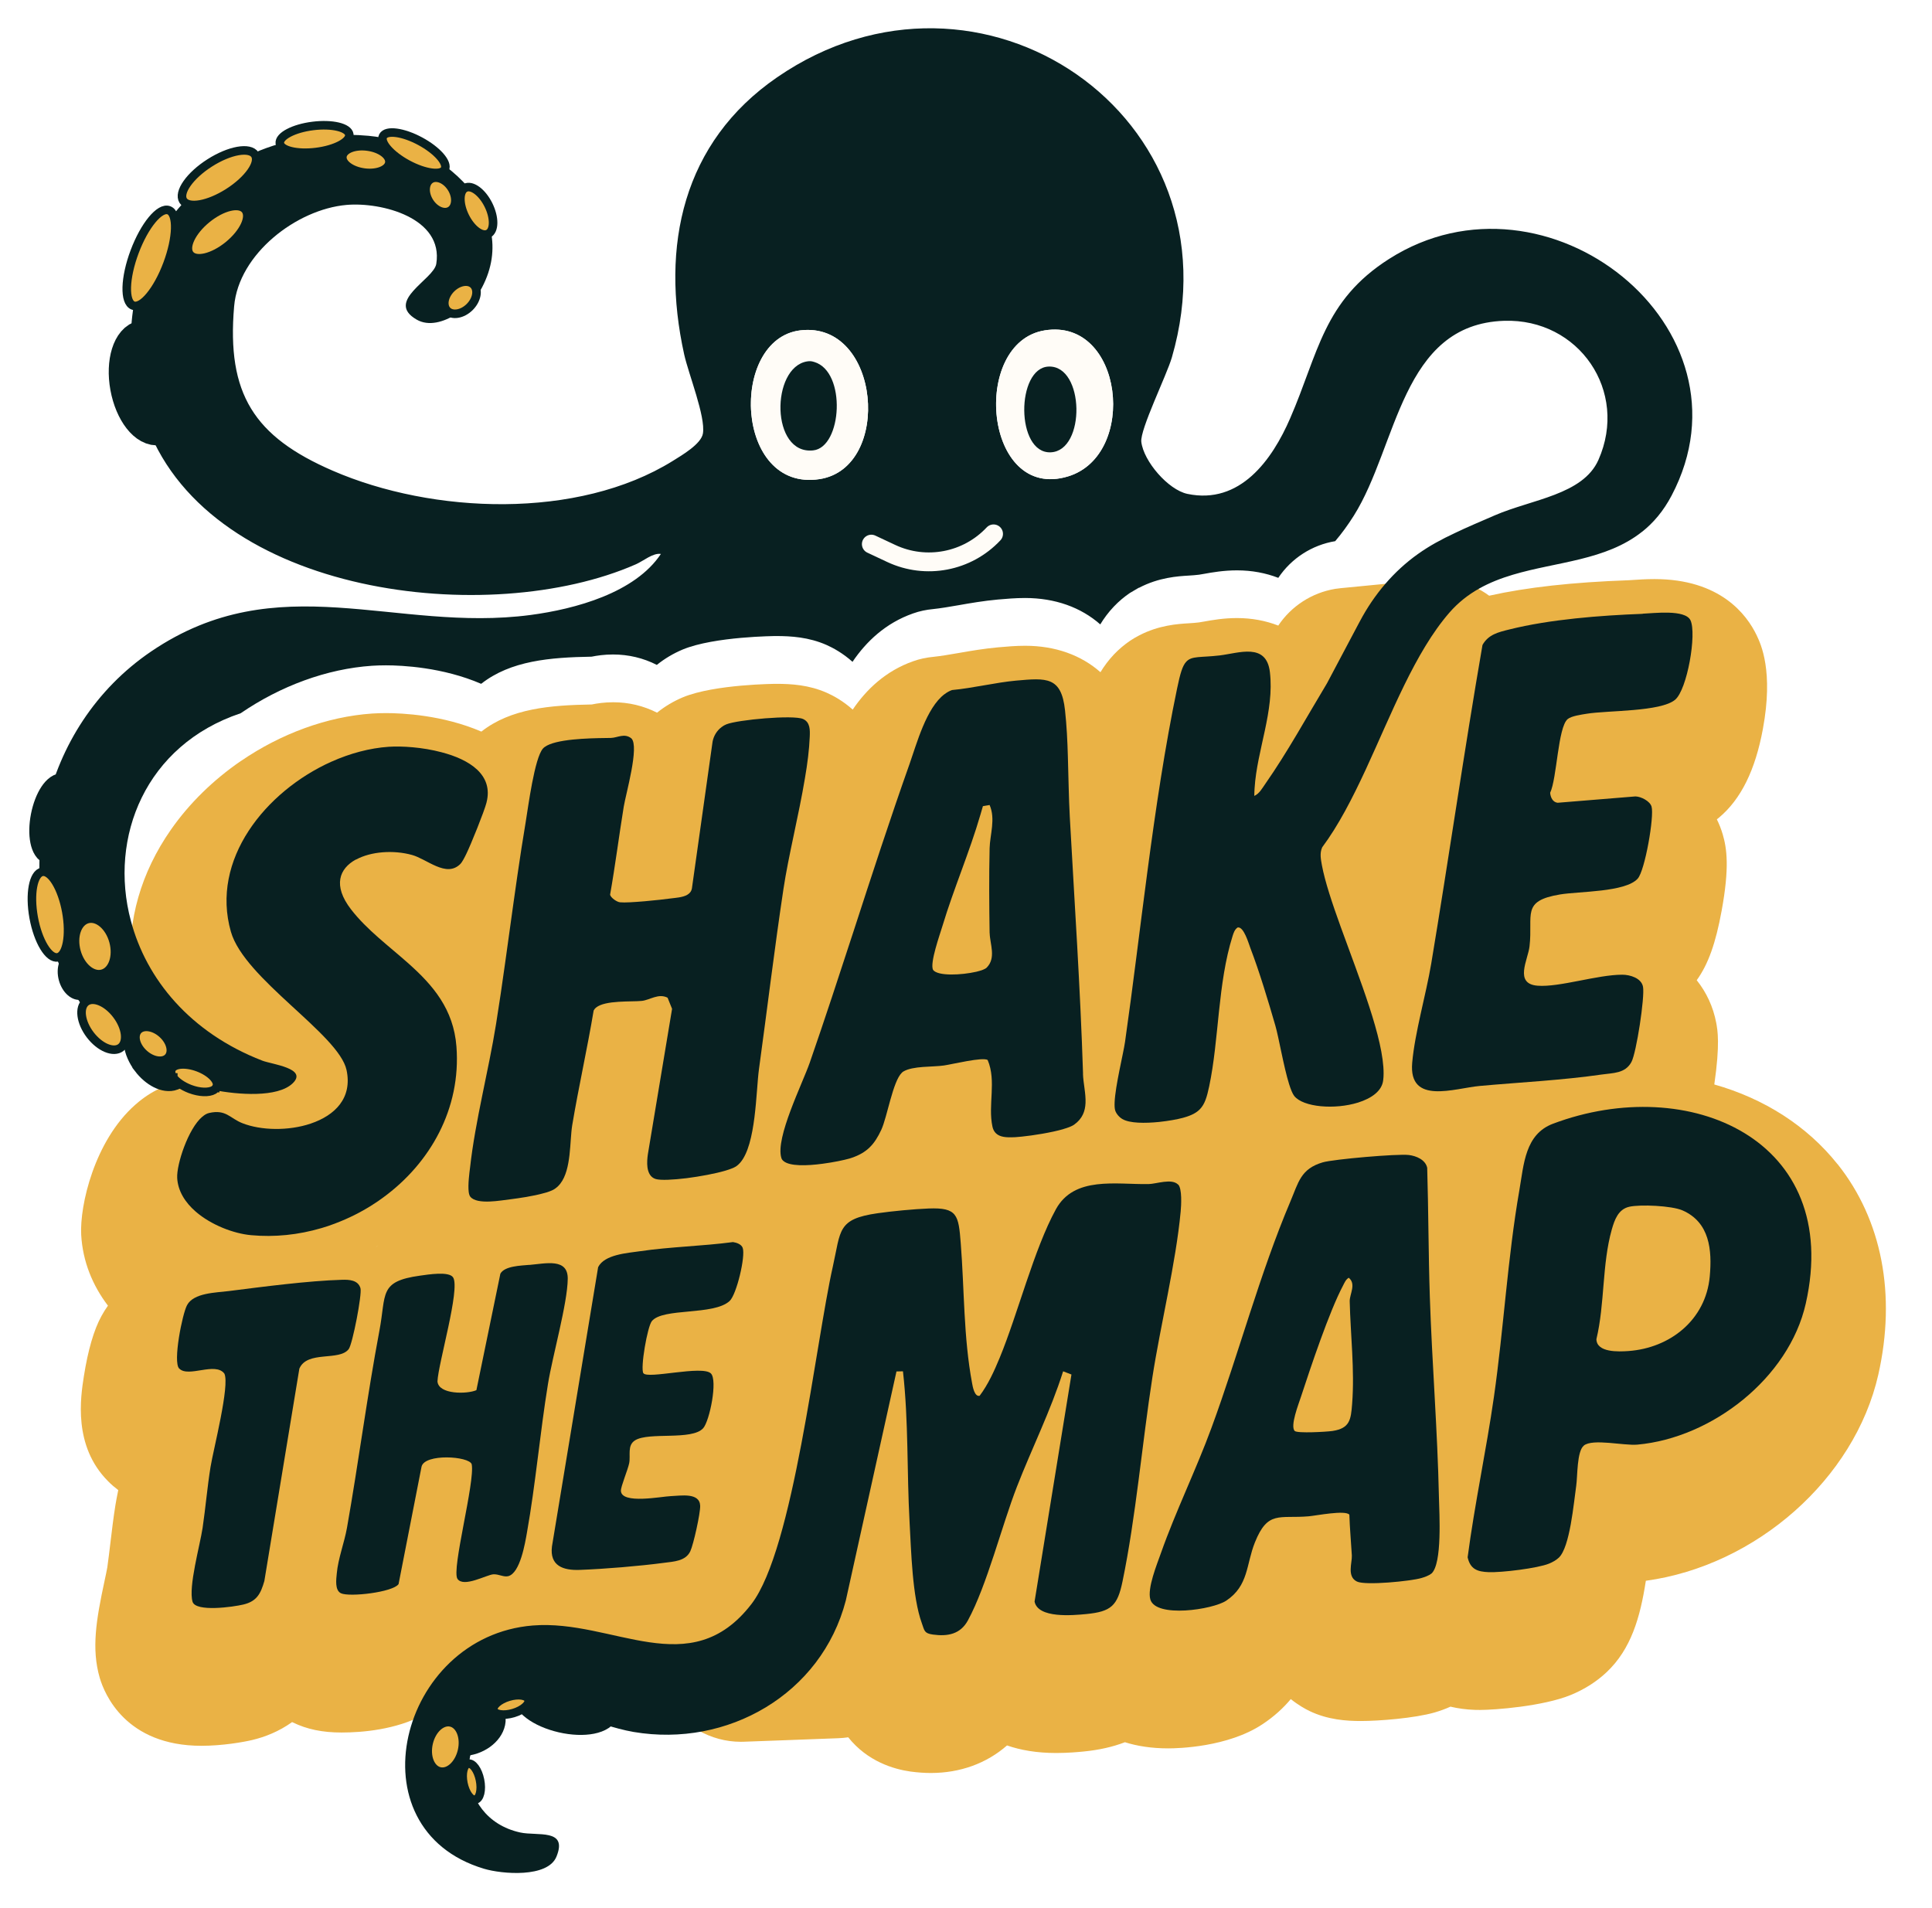
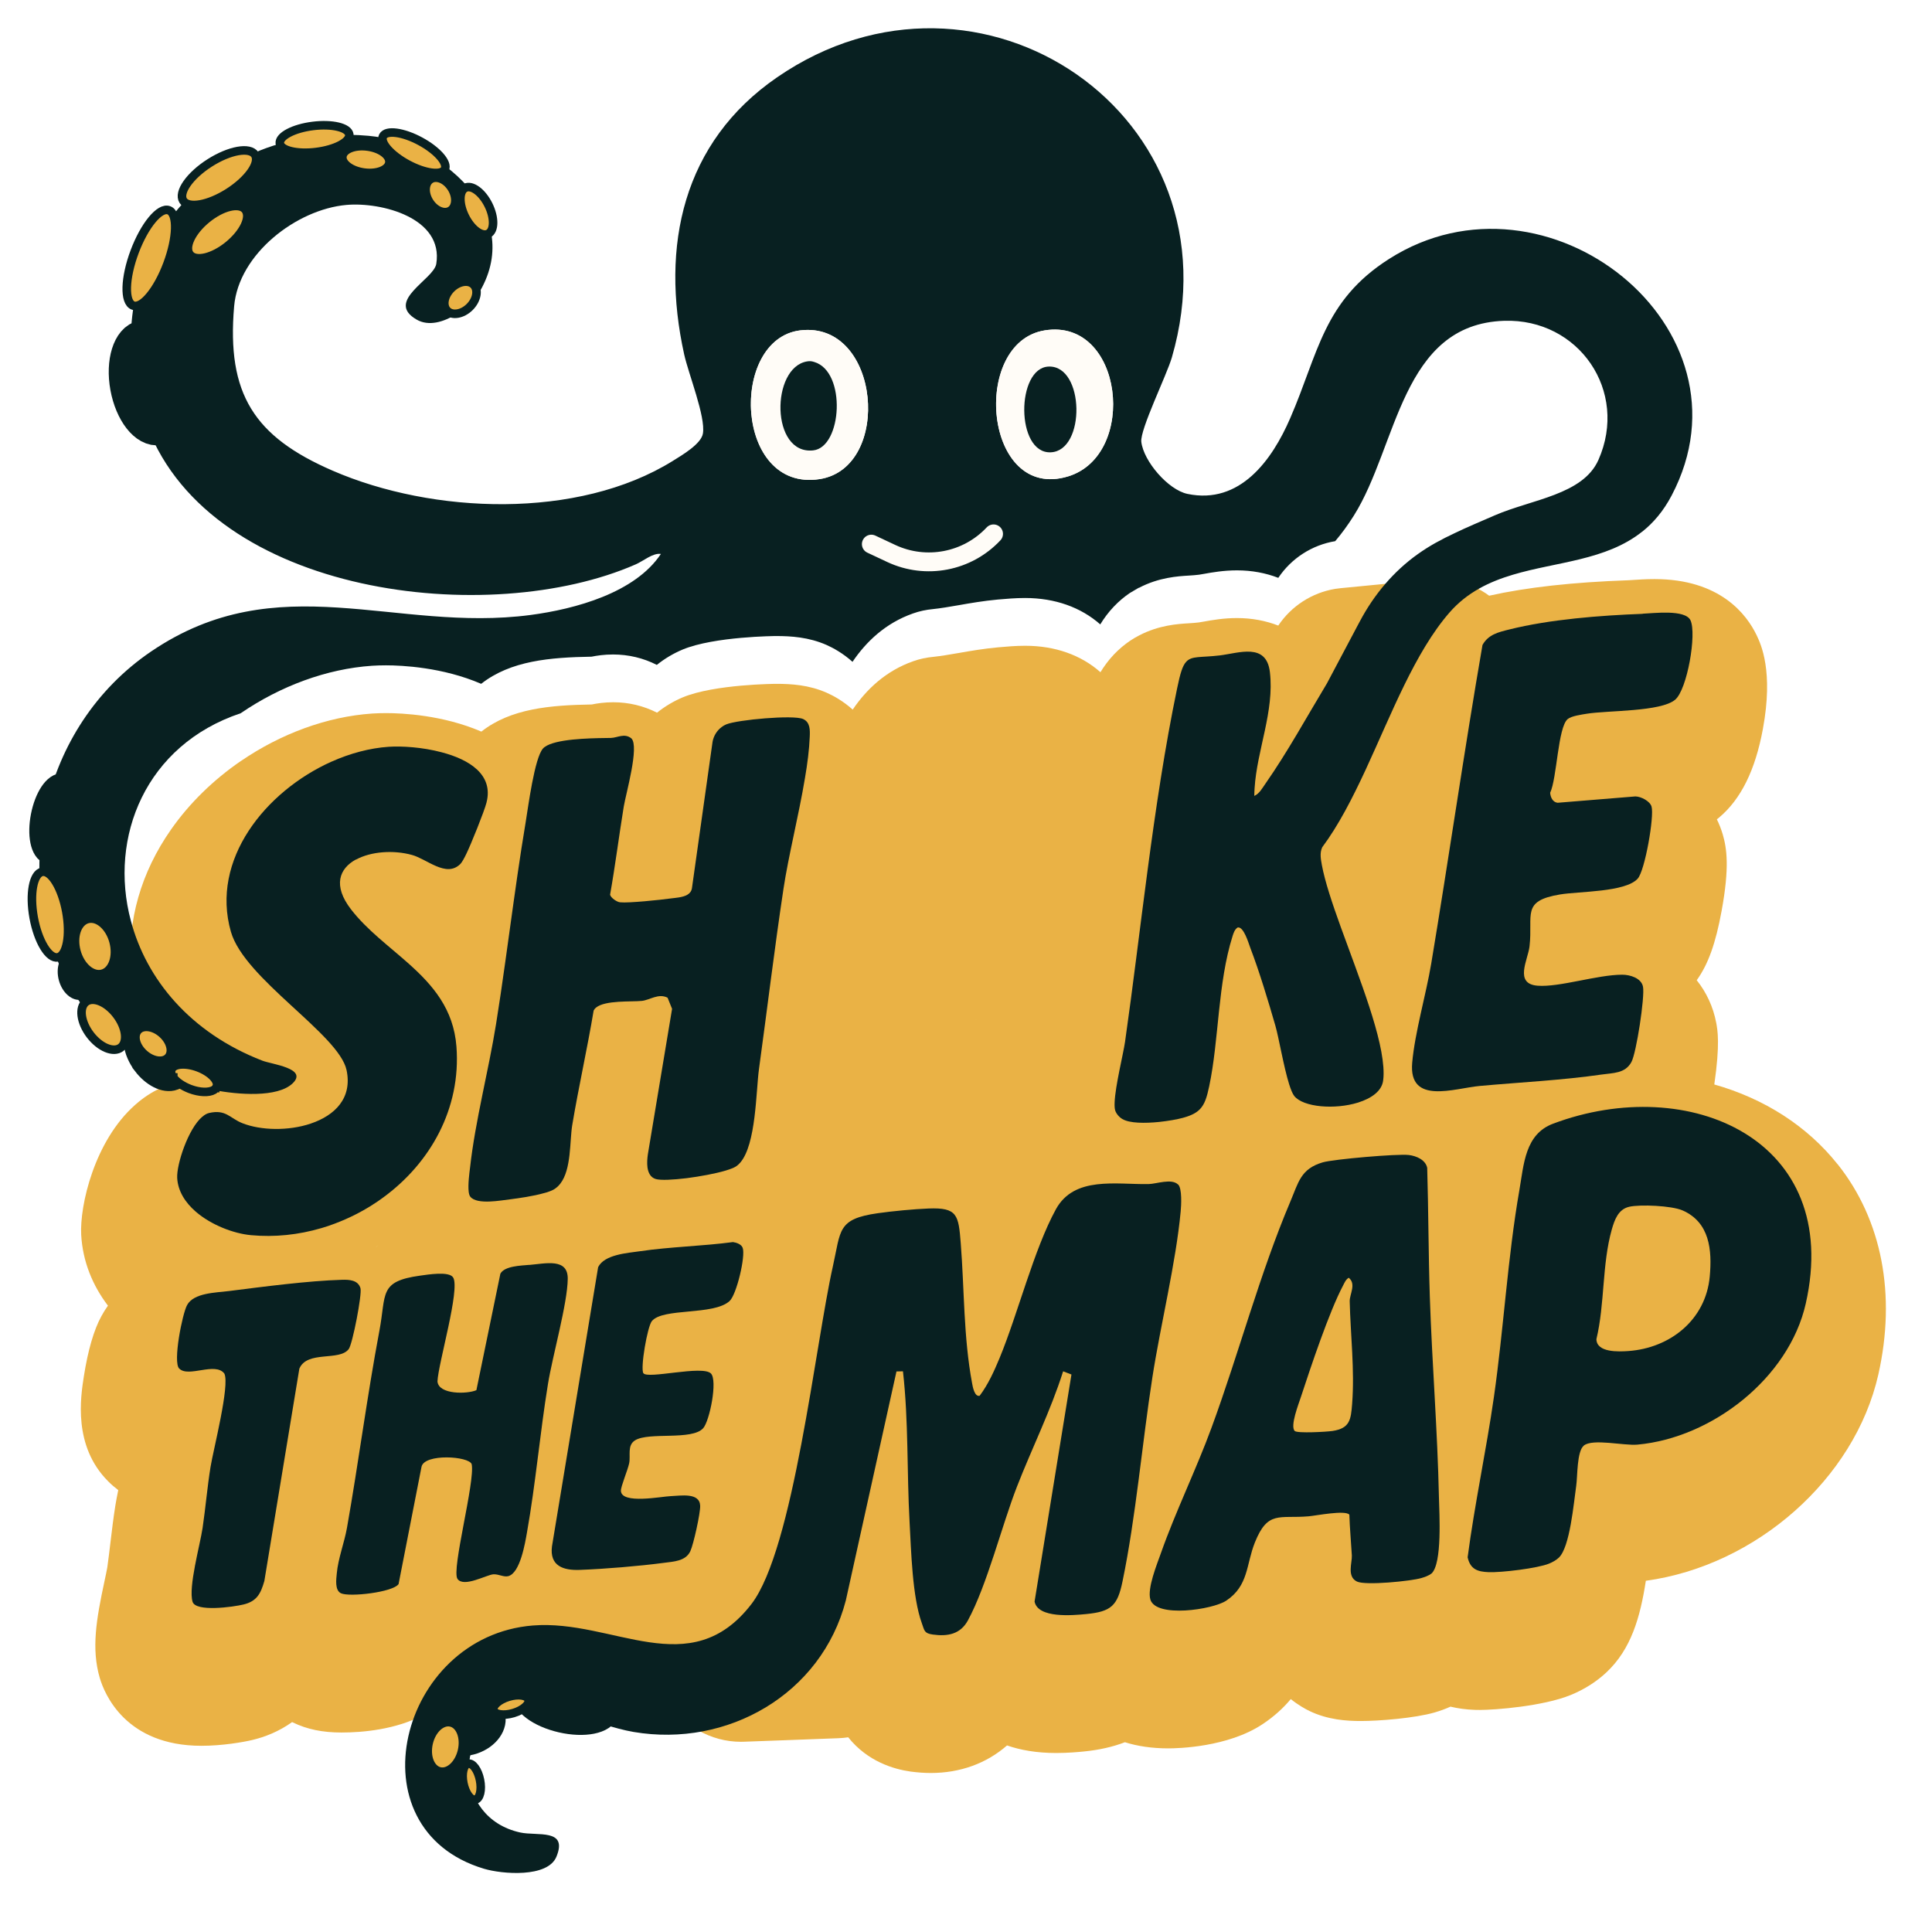
<svg xmlns="http://www.w3.org/2000/svg" width="81" height="80" viewBox="0 0 81 80" fill="none">
  <g clip-path="url(#clip0_774_11505)">
    <g filter="url(#filter0_d_774_11505)">
      <path d="M15.763 50.279H15.769C15.799 50.258 15.829 50.234 15.856 50.21C15.826 50.234 15.793 50.255 15.763 50.279Z" fill="#EAB245" />
      <path d="M77.039 46.809C75.765 45.21 73.967 44.06 71.873 43.468C72.12 41.755 72.01 41.193 71.953 40.881C71.825 40.208 71.541 39.603 71.136 39.097C71.619 38.426 71.932 37.543 72.18 36.187C72.514 34.37 72.4 33.571 72.225 32.978C72.159 32.757 72.078 32.55 71.98 32.352C72.01 32.328 72.04 32.304 72.069 32.281C72.988 31.511 73.591 30.293 73.91 28.562C74.36 26.132 73.826 25.012 73.653 24.644C73.233 23.761 72.117 22.279 69.364 22.279C68.997 22.279 68.66 22.303 68.433 22.318C68.376 22.321 68.326 22.324 68.287 22.327C65.936 22.41 64.012 22.623 62.434 22.976C62.01 22.662 61.521 22.447 60.999 22.348C60.778 22.3 60.549 22.279 60.319 22.279C60.203 22.279 60.089 22.285 59.973 22.294L56.217 22.659C56.137 22.668 56.059 22.677 55.978 22.689C55.006 22.851 54.141 23.407 53.592 24.228C53.067 24.024 52.485 23.913 51.862 23.913C51.304 23.913 50.827 23.997 50.478 24.06C50.403 24.075 50.331 24.087 50.263 24.096C50.117 24.114 49.988 24.123 49.839 24.132C49.383 24.159 48.58 24.21 47.754 24.644C47.629 24.707 47.503 24.782 47.378 24.865C47.148 25.021 46.922 25.21 46.704 25.437C46.477 25.677 46.292 25.928 46.137 26.183C45.326 25.467 44.246 25.075 42.981 25.075C42.584 25.075 42.205 25.108 41.839 25.141C41.251 25.195 40.69 25.29 40.198 25.377C39.801 25.446 39.428 25.509 39.133 25.539C38.843 25.566 38.557 25.626 38.283 25.724C37.137 26.129 36.329 26.898 35.75 27.751C35.347 27.389 34.939 27.167 34.661 27.045C33.915 26.715 33.173 26.671 32.546 26.671C32.519 26.671 29.963 26.685 28.635 27.233C28.241 27.398 27.875 27.616 27.547 27.88C26.983 27.593 26.359 27.443 25.709 27.443C25.339 27.443 25.029 27.491 24.811 27.536C23.072 27.566 21.419 27.7 20.181 28.673C18.564 27.976 16.858 27.898 16.19 27.898C15.987 27.898 15.79 27.904 15.605 27.916C13.705 28.045 11.766 28.766 10.104 29.904C10.101 29.904 10.095 29.907 10.092 29.91C8.956 30.691 7.947 31.667 7.169 32.781C5.907 34.586 5.334 36.606 5.495 38.612C5.495 38.615 5.498 38.618 5.498 38.621C5.537 39.166 5.636 39.711 5.791 40.25C6.128 41.417 6.829 42.423 7.643 43.324C7.601 43.333 7.563 43.342 7.521 43.351C7.336 43.393 7.157 43.447 6.987 43.513C6.981 43.516 6.975 43.516 6.969 43.519C6.596 43.662 6.256 43.857 5.949 44.09C5.913 44.117 5.877 44.144 5.844 44.171C5.785 44.219 5.728 44.267 5.671 44.318C3.956 45.83 3.339 48.545 3.404 49.769C3.467 50.895 3.884 51.898 4.526 52.742C4.43 52.877 4.338 53.02 4.254 53.176C3.935 53.757 3.688 54.61 3.515 55.709C3.38 56.58 3.058 58.624 4.529 60.1C4.663 60.238 4.809 60.361 4.958 60.475C4.908 60.717 4.869 60.924 4.839 61.106C4.753 61.642 4.693 62.154 4.633 62.651C4.588 63.025 4.547 63.378 4.499 63.714C4.484 63.809 4.424 64.091 4.38 64.297C4.037 65.896 3.825 67.124 4.183 68.351C4.38 69.018 5.266 71.195 8.446 71.195C9.32 71.195 10.197 71.042 10.576 70.952C11.098 70.827 11.688 70.602 12.246 70.201C12.258 70.207 12.27 70.21 12.279 70.216C12.87 70.503 13.517 70.638 14.316 70.638C15.205 70.638 16.587 70.518 17.753 69.902C18.159 70.036 18.591 70.105 19.042 70.105C19.62 70.105 20.133 69.988 20.536 69.866C20.611 69.866 20.688 69.872 20.769 69.872C21.1 69.872 21.425 69.83 21.744 69.749C22.025 69.677 22.278 69.581 22.514 69.468C22.881 69.551 23.29 69.599 23.743 69.599C23.826 69.599 23.913 69.599 24 69.596C25.205 69.548 26.756 69.417 27.86 69.27L27.943 69.258C27.943 69.258 27.964 69.255 27.976 69.252C28.617 70.351 29.793 71.027 31.064 71.027C31.108 71.027 31.15 71.027 31.195 71.024L32.991 70.958L35.15 70.877C35.288 70.871 35.428 70.859 35.562 70.839C36.377 71.859 37.48 72.177 38.175 72.275C38.468 72.314 38.754 72.335 39.026 72.335C40.263 72.335 41.367 71.928 42.22 71.18C42.787 71.377 43.467 71.497 44.282 71.497C44.78 71.497 45.221 71.455 45.436 71.434C46.078 71.371 46.65 71.243 47.163 71.045C47.676 71.207 48.279 71.303 48.983 71.303C49.389 71.303 51.477 71.255 52.93 70.291C53.419 69.967 53.807 69.608 54.117 69.237C54.43 69.488 54.717 69.647 54.896 69.734C55.671 70.108 56.459 70.156 57.055 70.156C57.807 70.156 59.311 70.039 60.149 69.797C60.385 69.728 60.605 69.647 60.811 69.554C61.127 69.629 61.47 69.677 61.837 69.689C61.903 69.692 61.971 69.692 62.049 69.692C62.658 69.692 64.689 69.542 65.859 69.063C66.431 68.827 66.935 68.507 67.356 68.111C68.388 67.138 68.767 65.806 69.003 64.276C73.621 63.645 77.758 60.008 78.749 55.634C79.506 52.278 78.901 49.144 77.042 46.809H77.039ZM15.384 50.56C15.42 50.533 15.456 50.509 15.489 50.482C15.492 50.482 15.492 50.482 15.492 50.482C15.456 50.509 15.42 50.533 15.384 50.557V50.56ZM15.769 50.278H15.763C15.793 50.254 15.826 50.233 15.856 50.209C15.829 50.233 15.799 50.257 15.769 50.278ZM18.445 31.843C18.397 31.826 18.349 31.811 18.302 31.796C18.349 31.811 18.397 31.826 18.445 31.84V31.843ZM40.911 40.758C40.911 40.758 40.92 40.749 40.923 40.744H40.926L40.911 40.758Z" fill="#EAB245" />
-       <path d="M40.922 40.743C40.922 40.743 40.916 40.752 40.91 40.758L40.925 40.743H40.922Z" fill="#EAB245" />
+       <path d="M40.922 40.743C40.922 40.743 40.916 40.752 40.91 40.758L40.925 40.743H40.922" fill="#EAB245" />
      <path d="M40.922 40.743C40.922 40.743 40.916 40.752 40.91 40.758L40.925 40.743H40.922ZM40.922 40.743C40.922 40.743 40.916 40.752 40.91 40.758L40.925 40.743H40.922ZM40.922 40.743C40.922 40.743 40.916 40.752 40.91 40.758L40.925 40.743H40.922ZM40.922 40.743C40.922 40.743 40.916 40.752 40.91 40.758L40.925 40.743H40.922ZM40.922 40.743C40.922 40.743 40.916 40.752 40.91 40.758L40.925 40.743H40.922ZM40.922 40.743C40.922 40.743 40.916 40.752 40.91 40.758L40.925 40.743H40.922ZM40.922 40.743C40.922 40.743 40.916 40.752 40.91 40.758L40.925 40.743H40.922Z" fill="#EAB245" />
      <path d="M15.491 50.484C15.456 50.511 15.42 50.535 15.384 50.559C15.42 50.532 15.456 50.508 15.488 50.481C15.491 50.481 15.491 50.481 15.491 50.481V50.484Z" fill="#EAB245" />
      <path d="M15.855 50.21C15.828 50.234 15.798 50.258 15.768 50.279H15.762C15.792 50.255 15.825 50.234 15.855 50.21Z" fill="#EAB245" />
      <path d="M15.488 50.482C15.456 50.509 15.42 50.533 15.384 50.56C15.42 50.536 15.456 50.512 15.491 50.485C15.491 50.485 15.491 50.485 15.488 50.485V50.482ZM15.763 50.279H15.769C15.799 50.258 15.829 50.234 15.855 50.21C15.825 50.234 15.793 50.255 15.763 50.279Z" fill="#EAB245" />
      <path d="M15.488 50.481C15.456 50.508 15.42 50.532 15.384 50.559C15.42 50.535 15.456 50.511 15.491 50.484C15.491 50.484 15.491 50.484 15.488 50.484V50.481Z" fill="#EAB245" />
      <path d="M15.488 50.481C15.456 50.508 15.42 50.532 15.384 50.559C15.42 50.535 15.456 50.511 15.491 50.484C15.491 50.484 15.491 50.484 15.488 50.484V50.481Z" fill="#EAB245" />
    </g>
    <path d="M6.677 17.947C7.226 17.846 7.516 16.913 7.325 15.863C7.134 14.812 6.534 14.042 5.984 14.142C5.435 14.243 5.144 15.177 5.335 16.227C5.527 17.278 6.127 18.048 6.677 17.947Z" fill="#EAB245" stroke="#082021" stroke-width="1.435" stroke-miterlimit="10" />
    <path d="M7.551 44.629C7.563 44.841 7.504 45.018 7.369 45.12C7.337 45.144 7.304 45.162 7.268 45.174C7.268 45.174 7.266 45.175 7.262 45.177C6.943 45.299 6.448 45.057 6.087 44.584C6.087 44.584 6.087 44.584 6.087 44.581C5.985 44.446 5.905 44.309 5.845 44.171C5.776 44.018 5.738 43.868 5.729 43.731C5.708 43.503 5.767 43.312 5.908 43.204C6.146 43.021 6.549 43.129 6.907 43.437C6.934 43.461 6.961 43.485 6.988 43.512C7.059 43.578 7.128 43.656 7.19 43.74C7.417 44.039 7.542 44.362 7.554 44.629H7.551Z" fill="#EAB245" stroke="#082021" stroke-width="1.076" stroke-miterlimit="10" />
    <path d="M25.424 71.734C25.521 71.312 24.837 70.794 23.896 70.578C22.955 70.361 22.113 70.527 22.017 70.949C21.92 71.372 22.605 71.89 23.546 72.106C24.487 72.323 25.328 72.157 25.424 71.734Z" fill="#EAB245" stroke="#082021" stroke-width="1.076" stroke-miterlimit="10" />
    <path d="M19.844 73.004C20.419 72.806 20.772 72.314 20.632 71.904C20.493 71.494 19.913 71.322 19.338 71.519C18.763 71.717 18.41 72.209 18.549 72.619C18.689 73.029 19.268 73.201 19.844 73.004Z" fill="#EAB245" stroke="#082021" stroke-width="1.076" stroke-miterlimit="10" />
    <path d="M2.963 34.451C3.112 33.688 2.979 33.02 2.666 32.958C2.352 32.896 1.977 33.464 1.827 34.226C1.678 34.989 1.811 35.657 2.124 35.719C2.438 35.781 2.813 35.213 2.963 34.451Z" fill="#EAB245" stroke="#082021" stroke-width="1.076" stroke-miterlimit="10" />
    <path d="M3.425 41.729C3.734 41.644 3.883 41.206 3.759 40.749C3.634 40.293 3.284 39.992 2.975 40.077C2.667 40.161 2.518 40.6 2.642 41.056C2.766 41.512 3.117 41.813 3.425 41.729Z" fill="#EAB245" stroke="#082021" stroke-width="0.359" stroke-miterlimit="10" />
    <path d="M47.755 24.644C48.581 24.209 49.383 24.159 49.84 24.132C49.989 24.123 50.117 24.114 50.264 24.096C50.332 24.087 50.404 24.075 50.478 24.06C50.827 23.997 51.305 23.913 51.862 23.913C52.486 23.913 53.068 24.024 53.593 24.227C54.142 23.407 55.007 22.85 55.979 22.689C56.257 22.362 56.516 22.006 56.761 21.617C58.595 18.701 58.742 13.591 63.064 13.45C66.193 13.349 68.293 16.399 67.014 19.285C66.363 20.746 64.224 20.934 62.673 21.605C62.023 21.886 61.477 22.117 61 22.347C60.424 22.617 59.938 22.88 59.46 23.219C58.431 23.946 57.605 24.931 57.014 26.048L56.934 26.197L55.636 28.646C54.786 30.056 53.983 31.526 53.053 32.858C52.921 33.044 52.805 33.271 52.587 33.37C52.587 33.262 52.593 33.157 52.599 33.05C52.701 31.43 53.434 29.823 53.241 28.179C53.094 26.934 51.949 27.38 51.141 27.479C50.332 27.574 49.968 27.491 49.736 27.742C49.577 27.91 49.482 28.23 49.351 28.862C48.838 31.322 48.453 33.921 48.107 36.528C47.785 38.944 47.498 41.369 47.167 43.686C47.092 44.198 46.761 45.515 46.731 46.216C46.725 46.359 46.731 46.479 46.755 46.557C46.8 46.698 46.925 46.841 47.054 46.916C47.358 47.099 48.005 47.099 48.599 47.039C48.99 46.997 49.357 46.931 49.589 46.868L49.652 46.85C49.962 46.761 50.165 46.653 50.311 46.5C50.514 46.288 50.601 45.991 50.696 45.545C51.111 43.584 51.048 41.237 51.678 39.24C51.722 39.103 51.764 38.974 51.886 38.887C52.143 38.827 52.349 39.555 52.423 39.749C52.796 40.722 53.178 41.989 53.47 43.001C53.614 43.498 53.819 44.728 54.046 45.452C54.118 45.68 54.189 45.856 54.261 45.949C54.452 46.189 54.878 46.332 55.377 46.38H55.38C55.881 46.428 56.453 46.377 56.934 46.228C56.937 46.225 56.94 46.225 56.943 46.225C57.504 46.048 57.939 45.74 57.99 45.294C58.002 45.204 58.008 45.111 58.008 45.015C58.017 43.551 56.99 41.022 56.212 38.866C55.854 37.875 55.55 36.965 55.421 36.274C55.377 36.022 55.323 35.774 55.433 35.525C56.116 34.609 56.698 33.472 57.256 32.271C58.339 29.93 59.323 27.347 60.767 25.685C61.507 24.835 62.435 24.392 63.428 24.096C65.266 23.548 67.327 23.5 68.845 22.294H68.848C69.323 21.916 69.74 21.428 70.083 20.776C73.785 13.744 64.842 6.649 58.24 10.855C55.475 12.615 55.275 14.816 54.091 17.537C53.333 19.288 51.988 21.168 49.783 20.707C48.975 20.536 47.946 19.339 47.85 18.525C47.791 18.01 48.909 15.743 49.13 14.989C52.077 4.841 41.061 -2.599 32.58 3.242C28.624 5.963 27.681 10.316 28.684 14.857C28.869 15.69 29.585 17.462 29.471 18.171C29.403 18.614 28.588 19.087 28.203 19.327C24.227 21.794 18.141 21.554 13.947 19.734C10.651 18.306 9.499 16.516 9.816 12.843C10.004 10.645 12.435 8.777 14.526 8.592C15.999 8.463 18.604 9.137 18.291 11.064C18.183 11.723 16.122 12.621 17.467 13.399C17.968 13.69 18.607 13.51 19.159 13.151C19.162 13.151 19.162 13.148 19.162 13.148C19.466 12.95 19.737 12.699 19.949 12.441C20.053 12.31 20.143 12.178 20.209 12.052C20.638 11.235 20.731 10.439 20.579 9.699C20.438 9.023 20.095 8.394 19.621 7.846C19.347 7.523 19.021 7.227 18.669 6.963C17.885 6.379 16.954 5.963 16.038 5.781C15.841 5.739 15.648 5.712 15.454 5.694C15.179 5.67 14.911 5.655 14.645 5.652C13.616 5.634 12.64 5.766 11.737 6.023C11.355 6.131 10.985 6.266 10.63 6.421C9.502 6.903 8.521 7.604 7.724 8.463C7.56 8.64 7.405 8.822 7.262 9.011C6.412 10.101 5.839 11.397 5.606 12.819C5.511 13.379 5.472 13.962 5.493 14.558C5.523 15.6 5.732 16.683 6.143 17.785C6.155 17.821 6.167 17.86 6.182 17.896C8.9 25 20.534 26.35 26.652 23.662C26.983 23.518 27.371 23.174 27.708 23.225C26.622 24.859 24.114 25.536 22.243 25.784C16.554 26.535 11.671 23.695 6.34 27.311C3.993 28.904 2.522 31.277 1.94 33.801V33.807C1.869 34.106 1.812 34.412 1.77 34.711V34.747C1.678 35.361 1.639 35.989 1.654 36.603C1.687 37.825 1.919 39.025 2.358 40.139C2.429 40.327 2.51 40.51 2.599 40.692V40.698C2.76 41.049 2.945 41.387 3.151 41.713C3.25 41.875 3.357 42.031 3.467 42.183C3.924 42.818 4.464 43.393 5.093 43.896C5.278 44.042 5.469 44.186 5.669 44.318C5.803 44.41 5.943 44.497 6.084 44.581C6.084 44.584 6.084 44.584 6.084 44.584C6.451 44.803 6.841 45 7.253 45.168C7.256 45.168 7.256 45.168 7.256 45.168C7.256 45.168 7.256 45.171 7.265 45.171C7.677 45.344 8.109 45.488 8.566 45.608C8.679 45.638 8.807 45.668 8.953 45.698C9.965 45.898 11.638 46.03 12.271 45.419C12.918 44.791 11.405 44.626 11 44.47C7.957 43.294 6.131 41.037 5.49 38.618C5.49 38.615 5.487 38.612 5.487 38.609C4.547 35.088 6.116 31.235 10.084 29.906C10.087 29.903 10.093 29.9 10.096 29.9C11.758 28.763 13.697 28.041 15.597 27.913C15.782 27.901 15.979 27.895 16.181 27.895C16.85 27.895 18.556 27.973 20.173 28.67C21.411 27.697 23.064 27.562 24.803 27.532C25.02 27.488 25.331 27.44 25.701 27.44C26.351 27.44 26.974 27.589 27.538 27.877C27.866 27.613 28.233 27.395 28.627 27.23C29.954 26.682 32.511 26.667 32.538 26.667C33.164 26.667 33.907 26.712 34.653 27.041C34.93 27.164 35.339 27.386 35.742 27.748C36.32 26.895 37.129 26.125 38.274 25.721C38.549 25.622 38.835 25.563 39.125 25.536C39.42 25.506 39.793 25.443 40.19 25.374C40.682 25.287 41.243 25.191 41.83 25.137C42.197 25.105 42.576 25.072 42.973 25.072C44.238 25.072 45.318 25.464 46.129 26.179C46.284 25.925 46.469 25.673 46.696 25.434C46.913 25.206 47.14 25.018 47.37 24.862L47.746 24.641L47.755 24.644ZM34.364 20.087C30.793 20.638 30.56 14.211 33.555 13.851C36.92 13.447 37.43 19.611 34.364 20.087ZM44.778 19.974C41.248 21.045 40.679 14.351 43.802 13.851C47.098 13.319 47.725 19.078 44.778 19.974Z" fill="#082021" />
    <path d="M49.395 49.662C49.565 49.833 49.524 50.542 49.5 50.797C49.3 52.946 48.656 55.545 48.315 57.742C47.886 60.502 47.62 63.616 47.062 66.304C46.851 67.328 46.585 67.57 45.538 67.672C44.974 67.726 43.516 67.861 43.375 67.148L44.921 57.628L44.572 57.494C44.047 59.155 43.265 60.715 42.636 62.331C42.006 63.948 41.38 66.466 40.58 67.938C40.267 68.516 39.73 68.618 39.112 68.531C38.746 68.48 38.761 68.37 38.65 68.061C38.245 66.948 38.203 65.029 38.134 63.81C38.018 61.709 38.095 59.595 37.857 57.494L37.585 57.5L35.461 67.103C34.438 71.037 30.494 73.282 26.566 72.615C24.901 72.33 23.266 71.309 21.53 71.731C18.985 72.351 18.98 76.207 21.808 76.829C22.526 76.988 23.818 76.65 23.329 77.844C22.962 78.74 21.041 78.575 20.292 78.35C14.717 76.683 16.73 68.6 22.341 68.151C25.701 67.882 28.934 70.594 31.506 67.25C33.269 64.957 34.184 56.356 34.918 53.096C35.258 51.581 35.097 51.108 36.798 50.866C37.403 50.779 38.322 50.692 38.931 50.668C40.139 50.62 40.187 50.941 40.279 52.117C40.434 54.069 40.392 56.054 40.756 57.997C40.78 58.128 40.855 58.574 41.072 58.52C41.433 58.038 41.681 57.485 41.911 56.931C42.677 55.075 43.349 52.377 44.27 50.698C45.04 49.3 46.791 49.668 48.157 49.644C48.48 49.638 49.121 49.396 49.389 49.662H49.395Z" fill="#082021" />
    <path d="M33.949 30.888C33.928 31.418 33.854 32.013 33.746 32.636C33.49 34.175 33.054 35.893 32.848 37.264C32.469 39.779 32.165 42.315 31.819 44.835C31.694 45.751 31.703 47.981 31.032 48.748C30.975 48.814 30.915 48.867 30.85 48.909C30.763 48.963 30.614 49.02 30.426 49.077C30.423 49.077 30.42 49.08 30.417 49.08C29.991 49.206 29.361 49.323 28.788 49.397C28.218 49.466 27.702 49.493 27.494 49.433C27.27 49.367 27.177 49.167 27.145 48.942C27.121 48.754 27.139 48.547 27.163 48.389L28.177 42.297L27.989 41.83C27.604 41.635 27.246 41.928 26.909 41.964C26.479 42.009 25.367 41.928 24.988 42.246H24.985C24.943 42.285 24.91 42.323 24.889 42.368C24.621 43.976 24.26 45.566 23.991 47.173C23.881 47.838 23.962 49.023 23.49 49.628C23.445 49.685 23.398 49.736 23.344 49.781H23.341C23.305 49.813 23.27 49.84 23.228 49.864C23.174 49.897 23.108 49.927 23.031 49.954C22.965 49.978 22.897 50.002 22.819 50.02H22.816C22.363 50.152 21.733 50.239 21.405 50.281C21.199 50.304 20.853 50.364 20.522 50.376C20.182 50.388 19.86 50.349 19.72 50.176C19.684 50.134 19.663 50.062 19.651 49.972C19.612 49.667 19.681 49.164 19.708 48.948C19.925 46.99 20.48 44.913 20.797 42.937C20.934 42.084 21.059 41.228 21.178 40.372C21.247 39.899 21.31 39.429 21.375 38.956C21.584 37.453 21.79 35.953 22.041 34.459C22.145 33.831 22.41 31.777 22.765 31.382C22.786 31.358 22.813 31.334 22.843 31.313H22.846C22.9 31.274 22.965 31.238 23.043 31.208C23.702 30.942 25.104 30.948 25.611 30.939C25.889 30.933 26.181 30.723 26.473 30.96C26.811 31.298 26.241 33.274 26.151 33.819C25.951 35.046 25.796 36.285 25.578 37.513C25.611 37.644 25.862 37.818 25.996 37.83C26.348 37.869 27.699 37.728 28.126 37.668C28.227 37.656 28.344 37.644 28.46 37.626C28.717 37.584 28.964 37.501 29.009 37.246L29.874 31.103C29.916 30.861 30.053 30.633 30.25 30.487C30.25 30.487 30.25 30.484 30.253 30.484C30.313 30.436 30.378 30.4 30.45 30.37C30.915 30.178 33.257 29.963 33.669 30.145C33.97 30.28 33.961 30.609 33.949 30.888Z" fill="#082021" />
    <path d="M66.402 60.61C66.107 60.849 66.143 61.894 66.083 62.298C65.979 63.011 65.823 64.864 65.355 65.307C65.242 65.412 65.093 65.496 64.949 65.555C64.472 65.753 62.951 65.936 62.414 65.915C61.945 65.897 61.644 65.795 61.531 65.292C61.829 63.035 62.312 60.811 62.635 58.556C63.043 55.706 63.207 52.728 63.7 49.902C63.89 48.803 63.938 47.552 65.114 47.112C70.808 44.974 77.261 47.773 75.707 54.656C75.002 57.778 71.775 60.287 68.648 60.568C68.082 60.619 66.778 60.305 66.402 60.607V60.61ZM68.305 50.596C67.84 50.701 67.688 51.156 67.575 51.548C67.163 53.003 67.285 54.671 66.93 56.147C66.942 56.715 67.864 56.673 68.273 56.644C70.024 56.518 71.515 55.335 71.682 53.521C71.784 52.41 71.682 51.246 70.537 50.746C70.086 50.551 68.774 50.489 68.302 50.596H68.305Z" fill="#082021" />
-     <path d="M45.407 45.016C45.293 41.427 45.049 37.831 44.852 34.257C44.807 33.431 44.798 32.572 44.771 31.721C44.753 31.066 44.721 30.416 44.652 29.785C44.5 28.36 43.876 28.422 42.597 28.536C41.74 28.614 40.786 28.851 39.915 28.931C39.804 28.97 39.703 29.027 39.605 29.102H39.602C38.835 29.674 38.429 31.195 38.14 32.012C37.313 34.344 36.547 36.703 35.78 39.062C35.181 40.897 34.584 42.726 33.952 44.546C33.638 45.447 32.502 47.705 32.758 48.546C32.773 48.597 32.803 48.642 32.848 48.677C33.107 48.902 33.829 48.881 34.492 48.791C34.951 48.731 35.383 48.639 35.616 48.573C35.616 48.57 35.625 48.57 35.628 48.57C35.628 48.57 35.63 48.569 35.634 48.567C35.658 48.558 35.682 48.552 35.7 48.546C36.35 48.327 36.663 47.983 36.95 47.366C37.197 46.833 37.43 45.343 37.809 44.977C37.83 44.956 37.85 44.938 37.871 44.926C38.274 44.684 39.1 44.741 39.575 44.672C39.915 44.624 41.215 44.304 41.409 44.444C41.785 45.334 41.412 46.321 41.609 47.237C41.654 47.441 41.767 47.555 41.916 47.618C42.104 47.696 42.346 47.687 42.567 47.678C42.638 47.675 42.731 47.666 42.841 47.654C43.316 47.606 44.076 47.486 44.583 47.339L44.586 47.336C44.783 47.279 44.938 47.219 45.028 47.157C45.383 46.905 45.496 46.588 45.511 46.244C45.529 45.845 45.416 45.417 45.404 45.016H45.407ZM41.493 39.125C41.502 39.577 41.776 40.166 41.362 40.574C41.299 40.633 41.138 40.693 40.926 40.744H40.923C40.321 40.882 39.318 40.936 39.118 40.663C38.978 40.376 39.399 39.2 39.515 38.816C39.989 37.245 40.649 35.727 41.108 34.146C41.144 34.027 41.177 33.916 41.209 33.799L41.49 33.751C41.746 34.341 41.505 34.987 41.49 35.565C41.463 36.745 41.472 37.945 41.49 39.125H41.493Z" fill="#082021" />
    <path d="M20.396 33.654C20.298 34.034 19.74 35.414 19.552 35.797C19.489 35.926 19.385 36.142 19.29 36.234C19.143 36.375 18.985 36.432 18.821 36.438C18.478 36.447 18.102 36.228 17.747 36.046C17.583 35.962 17.425 35.887 17.273 35.845C16.494 35.63 15.552 35.699 14.931 36.037C14.925 36.037 14.922 36.037 14.919 36.037C14.23 36.414 13.941 37.12 14.716 38.126C15.388 38.995 16.306 39.662 17.136 40.404C18.144 41.303 19.018 42.306 19.137 43.883C19.334 46.488 18.031 48.772 16.062 50.209C15.925 50.31 15.784 50.409 15.638 50.499C15.629 50.508 15.62 50.514 15.608 50.52C15.128 50.825 14.612 51.083 14.075 51.286C14.063 51.292 14.051 51.295 14.039 51.301C13.851 51.373 13.661 51.436 13.467 51.493H13.464C12.518 51.771 11.519 51.879 10.519 51.786C9.797 51.718 8.858 51.364 8.204 50.798C7.766 50.418 7.459 49.939 7.429 49.388C7.399 48.817 7.891 47.317 8.482 46.82C8.482 46.817 8.485 46.82 8.485 46.82C8.577 46.739 8.67 46.685 8.765 46.664C9.478 46.5 9.636 46.886 10.164 47.092C10.94 47.398 12.091 47.422 13.022 47.11C13.028 47.107 13.031 47.107 13.037 47.104C14.036 46.766 14.782 46.041 14.529 44.862C14.206 43.362 10.248 41.048 9.681 39.066C8.816 36.043 11.128 33.181 13.884 31.939C13.887 31.939 13.89 31.939 13.893 31.936C14.678 31.585 15.501 31.364 16.295 31.31C16.837 31.274 17.709 31.325 18.514 31.54C19.677 31.843 20.701 32.48 20.396 33.651V33.654Z" fill="#082021" />
    <path d="M60.009 65.974C59.916 66.057 59.717 66.126 59.591 66.162C59.156 66.291 57.25 66.482 56.892 66.309C56.459 66.102 56.692 65.515 56.677 65.219C56.644 64.65 56.59 64.073 56.572 63.504C56.399 63.303 55.194 63.543 54.869 63.573C53.634 63.68 53.154 63.315 52.611 64.671C52.241 65.593 52.354 66.482 51.409 67.111C50.842 67.488 48.461 67.844 48.229 67.06C48.092 66.596 48.503 65.596 48.673 65.114C49.291 63.363 50.147 61.621 50.794 59.858C51.94 56.741 52.808 53.421 54.102 50.368C54.437 49.583 54.526 49.005 55.457 48.733C55.913 48.601 58.589 48.368 59.066 48.425C59.38 48.464 59.761 48.622 59.836 48.961C59.89 50.76 59.887 52.568 59.946 54.367C60.039 57.157 60.269 59.983 60.328 62.773C60.343 63.459 60.474 65.551 60.015 65.974H60.009ZM54.281 59.995C54.392 60.103 55.627 60.031 55.868 59.995C56.593 59.884 56.638 59.525 56.689 58.855C56.799 57.433 56.62 55.963 56.587 54.556C56.581 54.262 56.871 53.834 56.546 53.571C56.417 53.655 56.376 53.768 56.31 53.894C55.728 54.99 54.95 57.325 54.541 58.57C54.452 58.849 54.076 59.795 54.284 59.998L54.281 59.995Z" fill="#082021" />
    <path d="M68.872 25.73C69.335 25.712 70.653 25.542 70.874 26.006C71.142 26.572 70.74 28.91 70.23 29.338C69.621 29.847 67.414 29.781 66.528 29.924C66.31 29.96 65.883 30.017 65.725 30.149C65.314 30.496 65.278 32.634 64.991 33.238C65.006 33.43 65.099 33.634 65.305 33.657L68.565 33.391C68.798 33.394 69.174 33.586 69.242 33.816C69.362 34.223 68.965 36.508 68.66 36.84C68.141 37.411 66.211 37.367 65.406 37.501C63.762 37.774 64.278 38.346 64.126 39.678C64.064 40.234 63.467 41.249 64.463 41.327C65.382 41.399 66.966 40.866 68.013 40.866C68.341 40.866 68.816 41.007 68.884 41.372C68.965 41.791 68.607 44.144 68.398 44.527C68.135 45.012 67.631 44.982 67.151 45.051C65.496 45.291 63.712 45.378 62.038 45.53C60.979 45.626 59.052 46.342 59.207 44.56C59.317 43.294 59.786 41.704 60.004 40.405C60.746 35.957 61.385 31.487 62.154 27.042C62.399 26.599 62.829 26.503 63.276 26.392C64.985 25.964 67.1 25.802 68.866 25.736L68.872 25.73Z" fill="#082021" />
    <path d="M22.192 53.034C22.885 52.974 23.812 52.738 23.803 53.615C23.791 54.657 23.168 56.833 22.974 58.025C22.64 60.078 22.455 62.218 22.094 64.248C22.017 64.685 21.811 65.955 21.307 66.083C21.116 66.131 20.91 65.993 20.686 66.005C20.4 66.023 19.442 66.574 19.18 66.197C18.917 65.82 19.925 62.12 19.776 61.389C19.66 61.048 17.798 60.934 17.673 61.494L16.71 66.416C16.474 66.757 14.648 66.969 14.293 66.799C14.031 66.67 14.096 66.215 14.12 65.967C14.174 65.353 14.439 64.667 14.547 64.057C15.033 61.309 15.391 58.533 15.907 55.791C16.2 54.246 15.871 53.723 17.613 53.483C17.927 53.441 18.837 53.285 19.001 53.564C19.296 54.064 18.374 57.159 18.341 57.917C18.386 58.477 19.591 58.453 19.973 58.285L20.978 53.402C21.154 53.076 21.84 53.064 22.192 53.031V53.034Z" fill="#082021" />
    <path d="M26.974 57.572C27.141 57.836 29.447 57.228 29.805 57.584C30.095 57.872 29.752 59.581 29.48 59.881C29.006 60.404 27.213 60.027 26.628 60.386C26.285 60.599 26.446 61.021 26.378 61.35C26.318 61.638 26.026 62.323 26.032 62.503C26.047 63.081 27.75 62.739 28.123 62.727C28.535 62.713 29.334 62.563 29.355 63.132C29.367 63.437 29.074 64.76 28.94 65.042C28.74 65.458 28.239 65.47 27.836 65.524C26.801 65.661 25.358 65.781 24.31 65.82C23.615 65.847 23.04 65.655 23.141 64.838L25.077 53.127C25.343 52.594 26.3 52.537 26.834 52.459C28.117 52.271 29.441 52.247 30.73 52.076C30.879 52.097 31.085 52.166 31.139 52.322C31.261 52.672 30.885 54.27 30.59 54.546C29.922 55.163 27.792 54.821 27.329 55.39C27.141 55.624 26.84 57.366 26.974 57.575V57.572Z" fill="#082021" />
    <path d="M7.512 57.378C7.241 57.106 7.644 55.079 7.844 54.717C8.124 54.202 9.043 54.199 9.589 54.13C11.006 53.95 12.945 53.696 14.338 53.657C14.633 53.648 15.012 53.663 15.113 54.01C15.185 54.262 14.782 56.345 14.621 56.561C14.23 57.082 12.882 56.609 12.551 57.381L11.083 66.287C10.931 66.814 10.77 67.137 10.203 67.272C9.792 67.371 8.205 67.598 8.073 67.155C7.891 66.533 8.384 64.796 8.494 64.06C8.619 63.21 8.691 62.344 8.828 61.497C8.947 60.767 9.642 58.079 9.407 57.591C9.028 57.085 7.903 57.77 7.518 57.381L7.512 57.378Z" fill="#082021" />
    <path d="M43.802 13.852C47.098 13.322 47.725 19.079 44.777 19.974C41.248 21.046 40.679 14.355 43.802 13.852ZM43.966 15.37C42.597 15.418 42.57 19.031 44.052 18.965C45.535 18.899 45.475 15.316 43.966 15.37Z" fill="#FFFCF7" />
    <path d="M33.555 13.851C36.917 13.45 37.43 19.611 34.363 20.087C30.79 20.641 30.56 14.21 33.555 13.851ZM33.835 15.153C32.314 15.408 32.302 19.081 34.095 18.884C35.306 18.752 35.497 15.585 34.14 15.178C34.02 15.142 33.961 15.133 33.835 15.153Z" fill="#FFFCF7" />
    <path d="M43.966 15.369C45.475 15.315 45.529 18.901 44.053 18.964C42.576 19.027 42.597 15.417 43.966 15.369Z" fill="#082021" />
    <path d="M33.836 15.153C33.961 15.132 34.02 15.141 34.14 15.177C35.497 15.584 35.306 18.752 34.095 18.883C32.302 19.078 32.314 15.405 33.836 15.153Z" fill="#082021" />
    <path d="M7.017 11.073C7.431 9.969 7.459 8.959 7.079 8.816C6.7 8.672 6.057 9.451 5.644 10.554C5.23 11.657 5.202 12.668 5.581 12.811C5.961 12.954 6.604 12.176 7.017 11.073Z" fill="#EAB245" stroke="#082021" stroke-width="0.359" stroke-miterlimit="10" />
    <path d="M9.579 8.072C10.411 7.542 10.908 6.833 10.691 6.49C10.473 6.147 9.623 6.299 8.792 6.83C7.96 7.36 7.463 8.069 7.68 8.412C7.898 8.755 8.748 8.603 9.579 8.072Z" fill="#EAB245" stroke="#082021" stroke-width="0.359" stroke-miterlimit="10" />
    <path d="M13.256 6.374C14.06 6.274 14.682 5.948 14.645 5.646C14.607 5.344 13.925 5.181 13.121 5.281C12.316 5.381 11.694 5.707 11.732 6.009C11.769 6.31 12.451 6.474 13.256 6.374Z" fill="#EAB245" stroke="#082021" stroke-width="0.359" stroke-miterlimit="10" />
    <path d="M18.648 7.1C18.791 6.832 18.328 6.303 17.613 5.919C16.899 5.535 16.203 5.441 16.06 5.709C15.917 5.977 16.381 6.506 17.095 6.89C17.81 7.274 18.505 7.368 18.648 7.1Z" fill="#EAB245" stroke="#082021" stroke-width="0.359" stroke-miterlimit="10" />
    <path d="M20.465 9.804C20.737 9.669 20.743 9.127 20.479 8.594C20.215 8.061 19.781 7.739 19.509 7.874C19.238 8.009 19.232 8.551 19.496 9.084C19.76 9.617 20.194 9.94 20.465 9.804Z" fill="#EAB245" stroke="#082021" stroke-width="0.359" stroke-miterlimit="10" />
    <path d="M19.688 12.876C19.994 12.573 20.071 12.152 19.859 11.935C19.646 11.718 19.226 11.787 18.919 12.089C18.612 12.392 18.535 12.813 18.748 13.03C18.96 13.247 19.381 13.178 19.688 12.876Z" fill="#EAB245" stroke="#082021" stroke-width="0.359" stroke-miterlimit="10" />
    <path d="M18.885 8.832C19.141 8.669 19.161 8.241 18.93 7.877C18.7 7.513 18.305 7.35 18.049 7.513C17.794 7.677 17.773 8.104 18.004 8.468C18.235 8.832 18.629 8.995 18.885 8.832Z" fill="#EAB245" stroke="#082021" stroke-width="0.359" stroke-miterlimit="10" />
    <path d="M9.574 10.29C10.215 9.768 10.533 9.096 10.284 8.787C10.035 8.479 9.313 8.652 8.672 9.174C8.031 9.695 7.713 10.368 7.962 10.676C8.211 10.985 8.932 10.812 9.574 10.29Z" fill="#EAB245" stroke="#082021" stroke-width="0.359" stroke-miterlimit="10" />
    <path d="M16.324 6.821C16.364 6.519 15.955 6.216 15.412 6.144C14.868 6.071 14.395 6.257 14.355 6.559C14.315 6.861 14.724 7.164 15.268 7.236C15.811 7.308 16.285 7.122 16.324 6.821Z" fill="#EAB245" stroke="#082021" stroke-width="0.359" stroke-miterlimit="10" />
    <path d="M2.422 40.139C2.8 40.07 2.96 39.211 2.78 38.22C2.6 37.23 2.147 36.483 1.77 36.552C1.392 36.621 1.232 37.48 1.412 38.471C1.593 39.461 2.045 40.208 2.422 40.139Z" fill="#EAB245" stroke="#082021" stroke-width="0.359" stroke-miterlimit="10" />
    <path d="M5.065 43.921C5.37 43.687 5.29 43.068 4.886 42.539C4.483 42.01 3.908 41.771 3.603 42.005C3.299 42.239 3.379 42.858 3.782 43.387C4.186 43.916 4.76 44.155 5.065 43.921Z" fill="#EAB245" stroke="#082021" stroke-width="0.359" stroke-miterlimit="10" />
    <path d="M9.081 45.561C9.06 45.618 9.019 45.663 8.959 45.701C8.759 45.818 8.368 45.809 7.966 45.657C7.649 45.534 7.396 45.357 7.265 45.178C7.265 45.175 7.265 45.175 7.265 45.172C7.265 45.172 7.265 45.172 7.262 45.172C7.181 45.058 7.151 44.944 7.187 44.845C7.232 44.725 7.369 44.654 7.557 44.633C7.763 44.612 8.031 44.648 8.306 44.752C8.831 44.95 9.183 45.315 9.087 45.564L9.081 45.561Z" fill="#EAB245" stroke="#082021" stroke-width="0.359" stroke-miterlimit="10" />
    <path d="M4.294 40.826C4.723 40.709 4.931 40.1 4.759 39.467C4.587 38.834 4.099 38.416 3.67 38.533C3.241 38.651 3.033 39.26 3.205 39.893C3.378 40.526 3.865 40.944 4.294 40.826Z" fill="#EAB245" stroke="#082021" stroke-width="0.359" stroke-miterlimit="10" />
    <path d="M7.06 44.33C7.269 44.094 7.151 43.648 6.798 43.335C6.445 43.022 5.99 42.96 5.781 43.197C5.573 43.434 5.691 43.879 6.044 44.192C6.397 44.505 6.852 44.567 7.06 44.33Z" fill="#EAB245" stroke="#082021" stroke-width="0.359" stroke-miterlimit="10" />
    <path d="M19.927 75.453C20.12 75.414 20.208 75.045 20.124 74.629C20.041 74.212 19.818 73.906 19.625 73.945C19.433 73.983 19.345 74.352 19.428 74.769C19.512 75.186 19.735 75.492 19.927 75.453Z" fill="#EAB245" stroke="#082021" stroke-width="0.359" stroke-miterlimit="10" />
    <path d="M19.371 73.404C19.501 72.837 19.293 72.304 18.905 72.215C18.518 72.126 18.1 72.514 17.97 73.081C17.84 73.648 18.049 74.18 18.436 74.269C18.823 74.359 19.241 73.971 19.371 73.404Z" fill="#EAB245" stroke="#082021" stroke-width="0.359" stroke-miterlimit="10" />
    <path d="M21.527 71.822C21.933 71.7 22.216 71.448 22.16 71.26C22.103 71.072 21.729 71.017 21.323 71.139C20.918 71.261 20.634 71.513 20.691 71.701C20.747 71.89 21.121 71.944 21.527 71.822Z" fill="#EAB245" stroke="#082021" stroke-width="0.359" stroke-miterlimit="10" />
    <path d="M36.531 22.813L37.366 23.205C38.822 23.888 40.554 23.557 41.655 22.383" stroke="#FFFCF7" stroke-width="0.79" stroke-linecap="round" />
  </g>
  <defs>
    <filter id="filter0_d_774_11505" x="-0.611" y="20.279" width="83.678" height="58.057" filterUnits="userSpaceOnUse" color-interpolation-filters="sRGB">
      <feFlood flood-opacity="0" result="BackgroundImageFix" />
      <feColorMatrix in="SourceAlpha" type="matrix" values="0 0 0 0 0 0 0 0 0 0 0 0 0 0 0 0 0 0 127 0" result="hardAlpha" />
      <feOffset dy="2" />
      <feGaussianBlur stdDeviation="2" />
      <feComposite in2="hardAlpha" operator="out" />
      <feColorMatrix type="matrix" values="0 0 0 0 0 0 0 0 0 0 0 0 0 0 0 0 0 0 0.25 0" />
      <feBlend mode="normal" in2="BackgroundImageFix" result="effect1_dropShadow_774_11505" />
      <feBlend mode="normal" in="SourceGraphic" in2="effect1_dropShadow_774_11505" result="shape" />
    </filter>
    <clipPath id="clip0_774_11505">
      <rect width="80.988" height="80" fill="white" />
    </clipPath>
  </defs>
</svg>